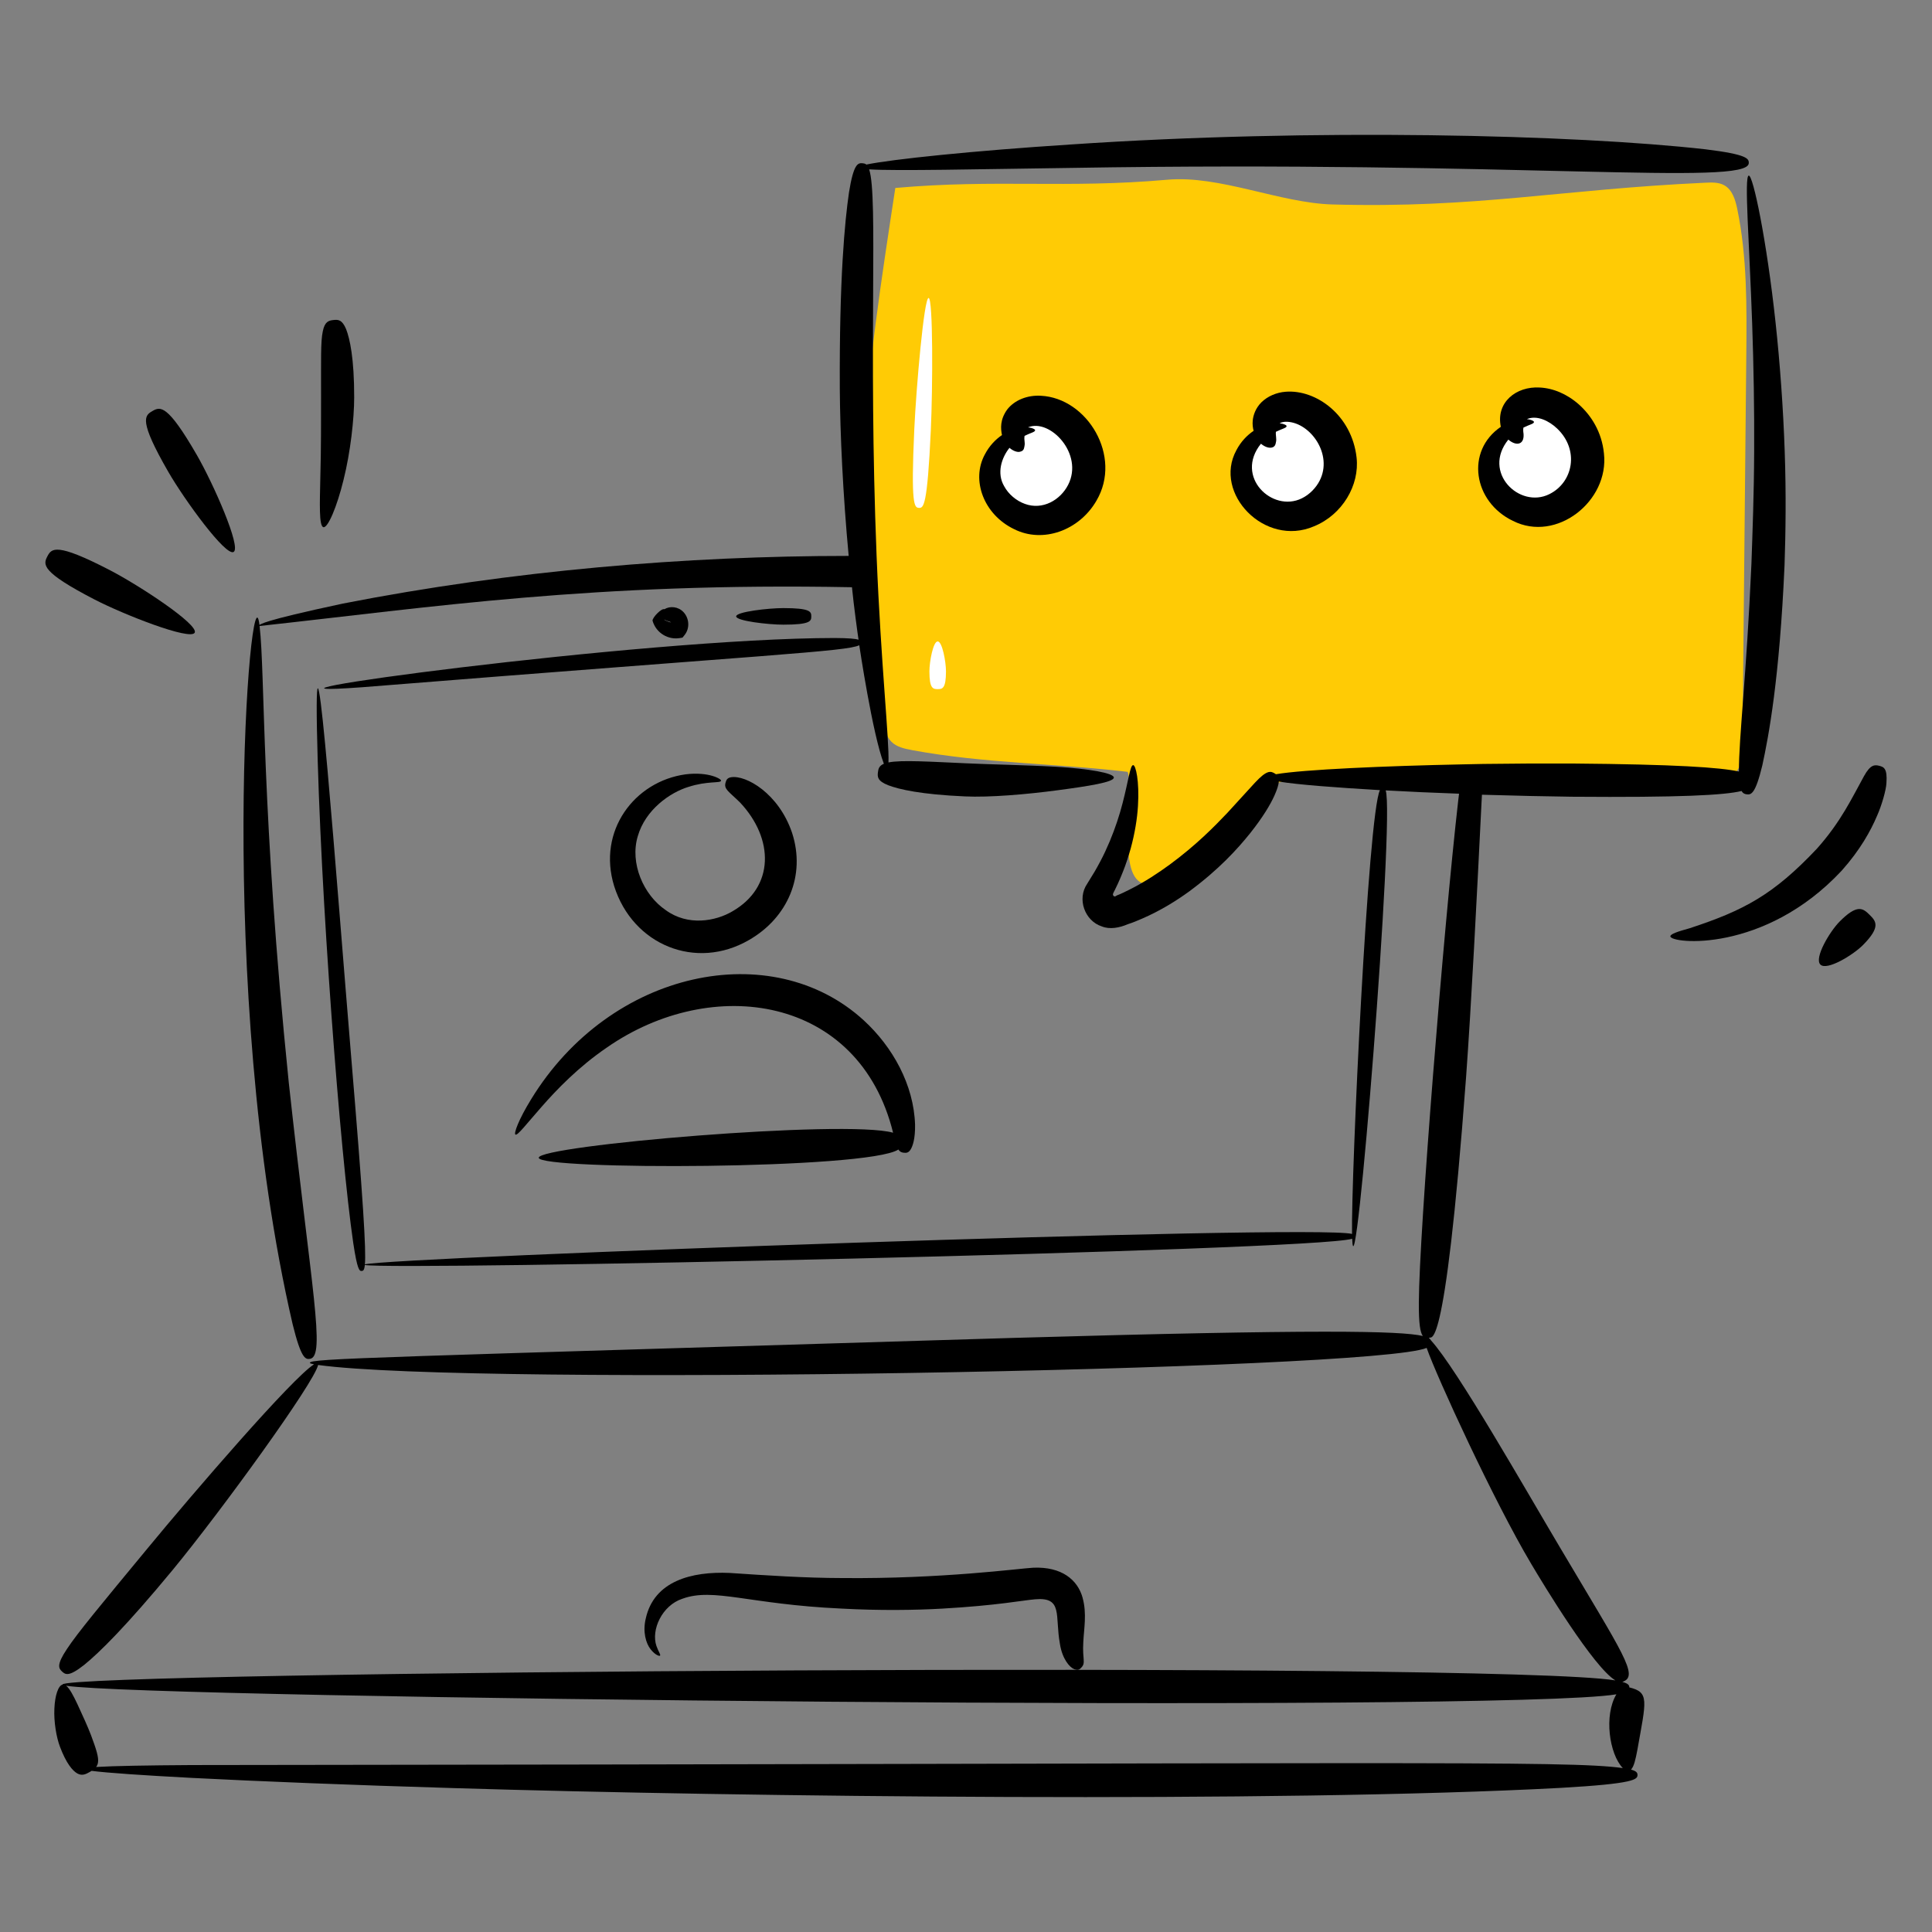
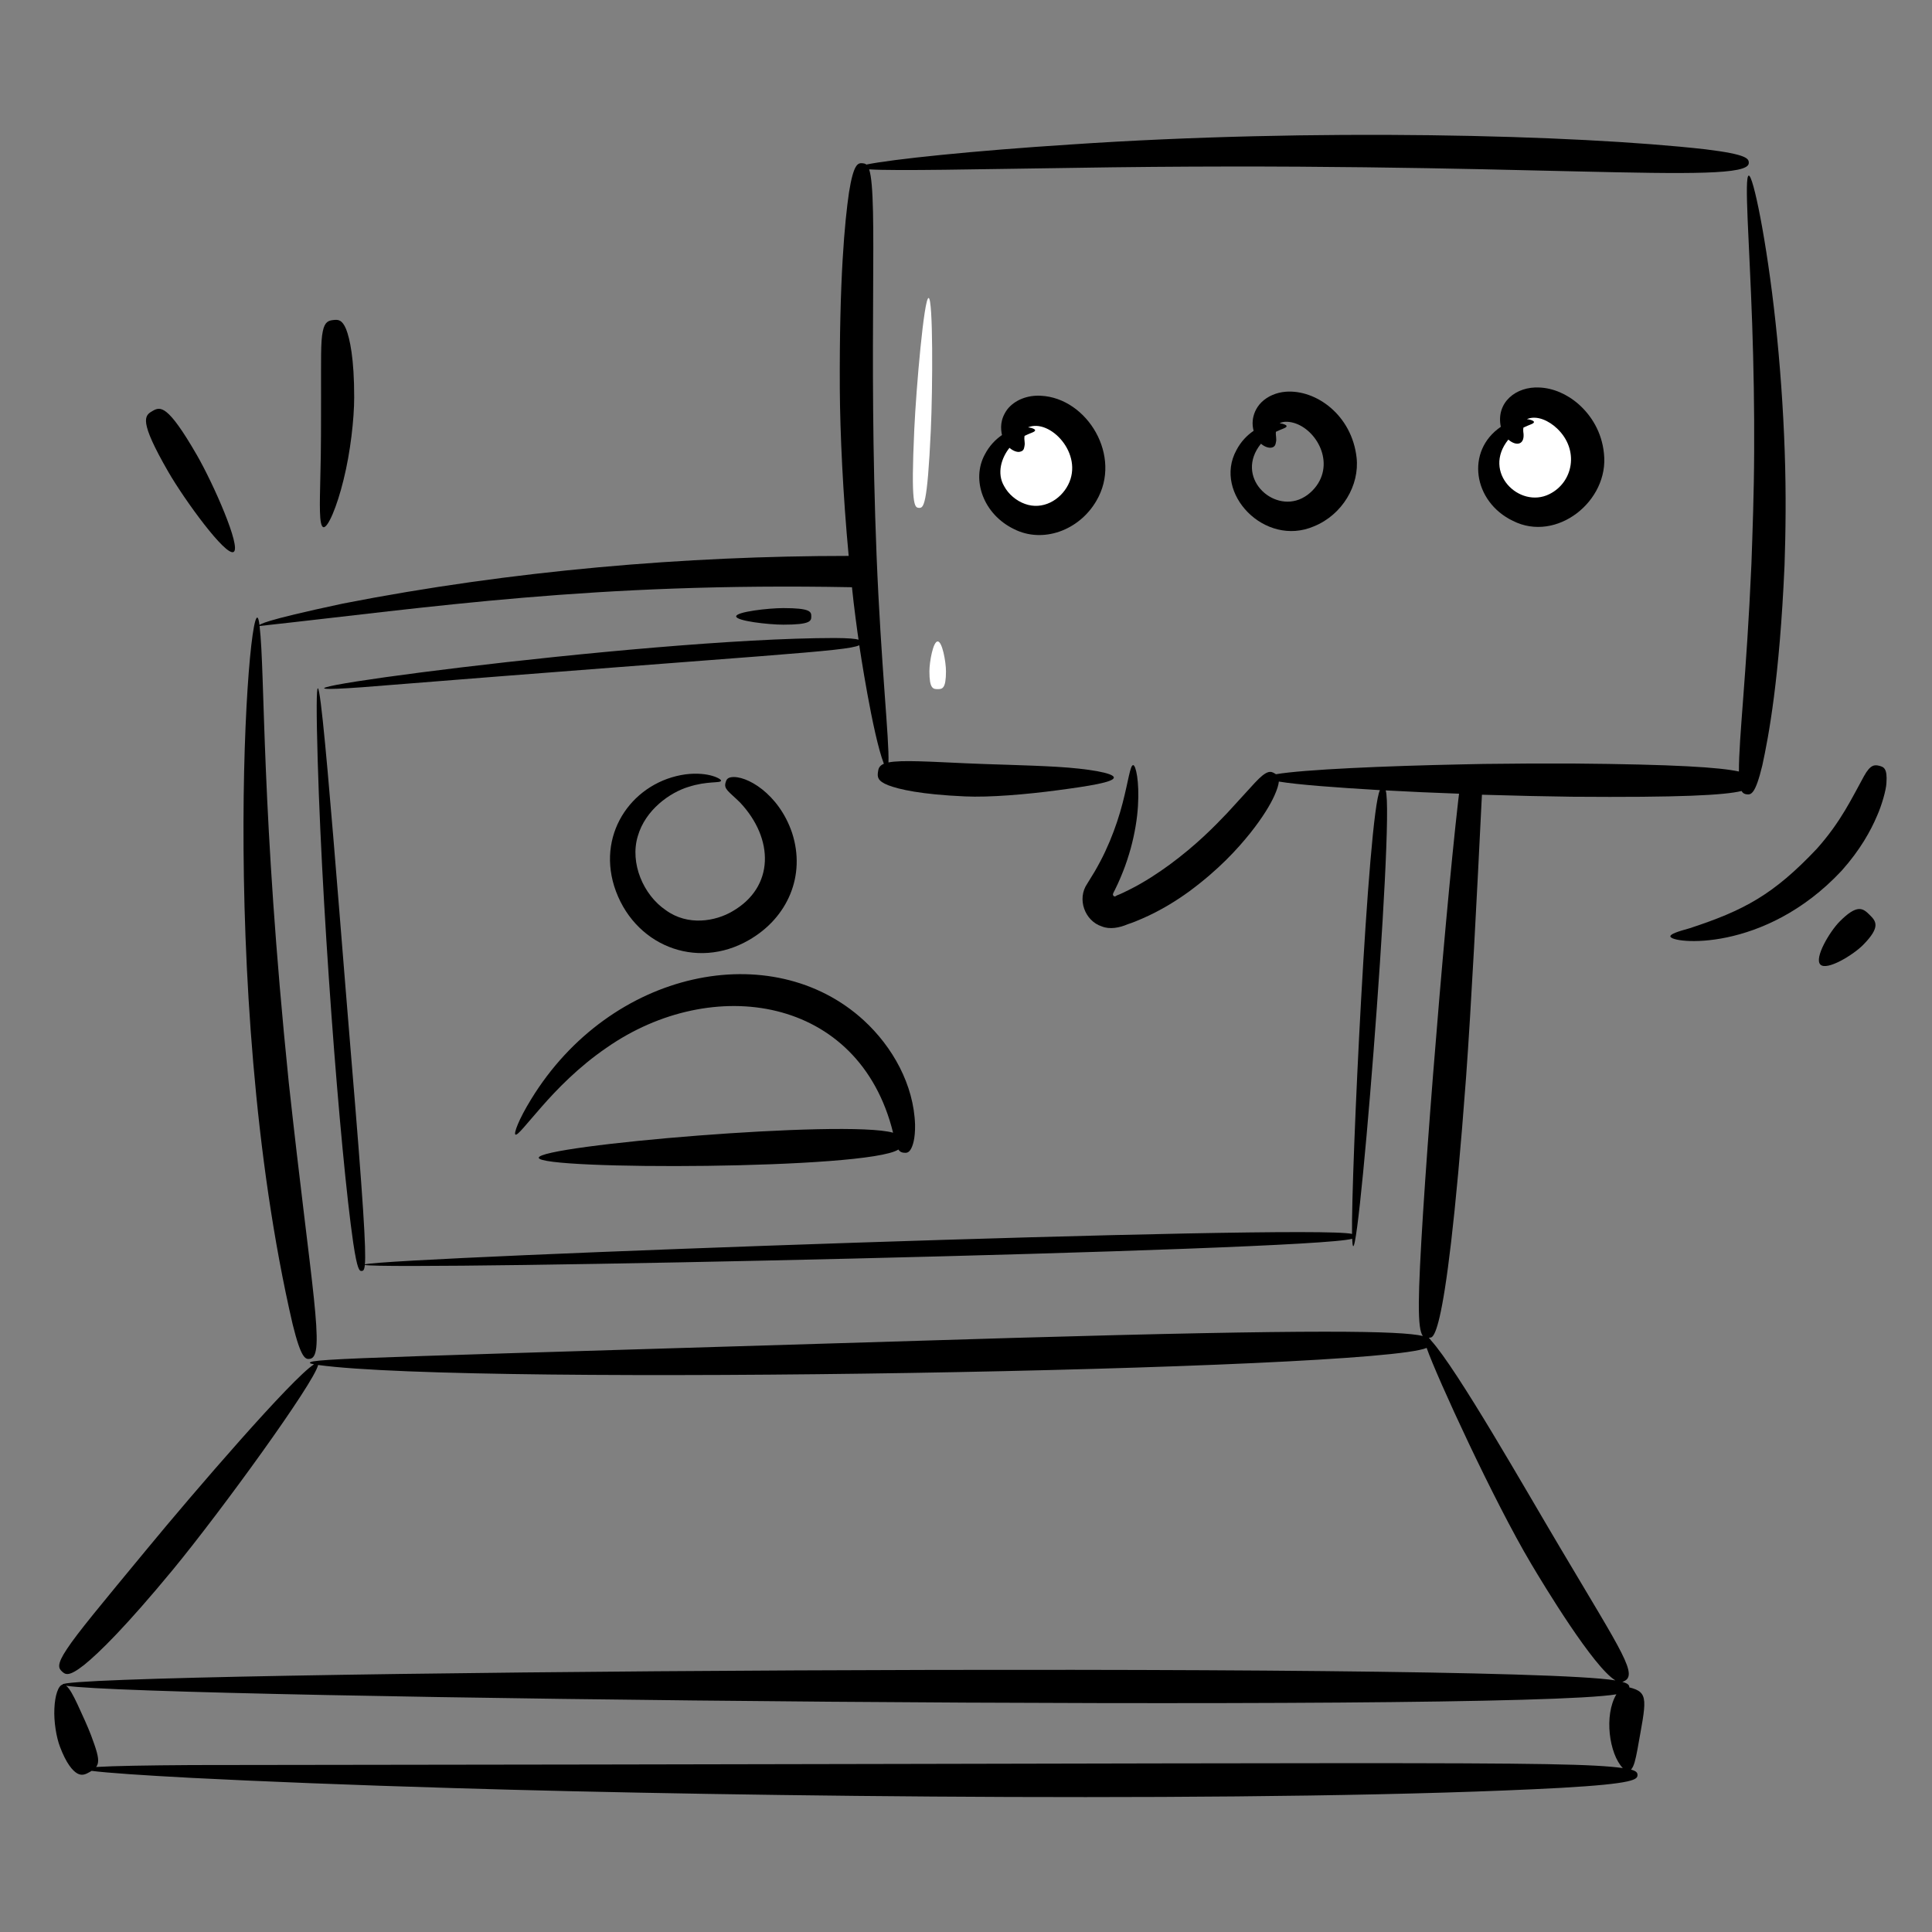
<svg xmlns="http://www.w3.org/2000/svg" id="Layer_1" enable-background="new 0 0 135 135" height="512" viewBox="0 0 135 135" width="512">
  <rect x="0" y="0" width="135" height="135" fill="#808080" stroke="none" />
  <g id="Online_Chat">
    <g>
      <g>
        <g>
          <g>
            <g>
              <g>
-                 <path d="m63.701 52.408c-.509-.095-1.05-.211-1.414-.579-.329-.333-.452-.811-.559-1.266-2.981-12.641-1.128-24.59.833-37.429 7.107-.629 11.907.053 19.014-.576 3.649-.323 7.861 1.627 11.524 1.729 10.117.281 15.935-1.054 26.045-1.519.458-.021.946-.044 1.345.181.565.318.772 1.017.903 1.652.696 3.367.665 6.836.631 10.273-.09 9.095-.18 18.19-.269 27.286-.006.647-.04 1.363-.491 1.827-.474.487-1.232.519-1.911.519-10.415.002-17.373.004-27.788.006-1.245 0-2.583.029-3.593.757-.559.403-.96.982-1.383 1.526-.95 1.219-4.944 5.686-6.772 4.923-1.802-.752-.511-6.227-1.018-7.784-5.021-.599-10.07-.588-15.096-1.523z" fill="#ffcb05" />
-               </g>
+                 </g>
            </g>
            <g>
              <g>
                <path d="m72.327 30.071c-1.7-.101-3.259 1.539-3.156 3.24.103 1.7 1.757 3.12 3.459 3.055 1.702-.066 3.212-1.527 3.427-3.217s-.818-3.436-2.364-4.151c-.795-.368-1.821-.45-2.477.129s-.496 1.923.366 2.076" fill="#fff" />
              </g>
            </g>
            <g>
              <g>
-                 <path d="m89.901 29.783c-1.7-.101-3.259 1.539-3.156 3.24.103 1.7 1.757 3.12 3.459 3.055 1.702-.066 3.212-1.527 3.427-3.217s-.818-3.436-2.364-4.151c-.795-.368-1.821-.45-2.477.129-.657.579-.497 1.923.366 2.076" fill="#fff" />
-               </g>
+                 </g>
            </g>
            <g>
              <g>
                <path d="m107.186 29.495c-1.7-.101-3.259 1.539-3.156 3.24.103 1.7 1.757 3.12 3.459 3.055 1.702-.066 3.212-1.527 3.427-3.217.215-1.69-.818-3.436-2.364-4.151-.795-.368-1.821-.45-2.477.129-.657.579-.497 1.923.366 2.076" fill="#fff" />
              </g>
            </g>
          </g>
        </g>
        <g>
          <g>
            <g>
              <path d="m64.213 35.487c-.319-.015-.573-.138-.327-5.481.135-2.928.682-9.199 1.001-9.185.319.015.289 6.31.155 9.238-.245 5.343-.51 5.443-.829 5.428z" fill="#fff" />
            </g>
          </g>
        </g>
        <g>
          <g>
            <g>
              <path d="m65.522 48.153c-.32 0-.579-.025-.579-1.24 0-.665.259-2.093.579-2.093.32 0 .579 1.428.579 2.093 0 1.215-.259 1.24-.579 1.24z" fill="#fff" />
            </g>
          </g>
        </g>
      </g>
      <g>
-         <path d="m20.45 92.538c.595 2.412.896 2.462 1.211 2.412 1.105-.178.11-4.718-1.483-19.309-1.942-19.006-1.641-28.505-2.039-31.9 12.074-1.316 23.31-3.053 41.393-2.708.122 1.259.407 3.34.46 3.668-.217-.068-.674-.115-1.679-.12-13.552.011-44.949 4.315-33.003 3.44 28.712-2.299 33.825-2.496 34.732-2.934.018.101.925 6.222 1.719 8.281-.337.144-.385.357-.414.591-.04.317-.046.608.714.909.76.29 2.282.645 5.361.781 1.695.083 4.337-.142 6.487-.431 2.16-.286 3.92-.563 3.922-.886.002-.316-1.776-.618-3.974-.75-2.208-.127-4.75-.167-6.351-.246-2.507-.11-4.526-.245-5.423-.06 0-.001 0-.001 0-.002.061-1.588-.519-6.77-.83-14.43-.592-14.862.122-25.081-.52-27.01 1.968.12 7.554-.014 14.14-.102 31.154-.517 47.238 1.28 47.324-.326.017-.319-.085-.614-3.029-.974-9.071-1.023-27.35-1.487-44.359-.336-6.808.438-12.517 1.035-14.272 1.402-.001-.001-.002-.003-.004-.004-.09-.07-.18-.08-.28-.09-.31-.02-.61.05-.93 2.05-.29 2.01-.68 5.97-.64 13.75.02 3.06.22 7.38.62 11.64-11.355 0-23.526 1.018-35.34 3.33-5.867 1.251-5.681 1.444-5.831 1.491-.608-4.816-3.144 25.325 2.319 48.875z" />
+         <path d="m20.45 92.538c.595 2.412.896 2.462 1.211 2.412 1.105-.178.11-4.718-1.483-19.309-1.942-19.006-1.641-28.505-2.039-31.9 12.074-1.316 23.31-3.053 41.393-2.708.122 1.259.407 3.34.46 3.668-.217-.068-.674-.115-1.679-.12-13.552.011-44.949 4.315-33.003 3.44 28.712-2.299 33.825-2.496 34.732-2.934.018.101.925 6.222 1.719 8.281-.337.144-.385.357-.414.591-.04.317-.046.608.714.909.76.29 2.282.645 5.361.781 1.695.083 4.337-.142 6.487-.431 2.16-.286 3.92-.563 3.922-.886.002-.316-1.776-.618-3.974-.75-2.208-.127-4.75-.167-6.351-.246-2.507-.11-4.526-.245-5.423-.06 0-.001 0-.001 0-.002.061-1.588-.519-6.77-.83-14.43-.592-14.862.122-25.081-.52-27.01 1.968.12 7.554-.014 14.14-.102 31.154-.517 47.238 1.28 47.324-.326.017-.319-.085-.614-3.029-.974-9.071-1.023-27.35-1.487-44.359-.336-6.808.438-12.517 1.035-14.272 1.402-.001-.001-.002-.003-.004-.004-.09-.07-.18-.08-.28-.09-.31-.02-.61.05-.93 2.05-.29 2.01-.68 5.97-.64 13.75.02 3.06.22 7.38.62 11.64-11.355 0-23.526 1.018-35.34 3.33-5.867 1.251-5.681 1.444-5.831 1.491-.608-4.816-3.144 25.325 2.319 48.875" />
        <path d="m113.851 117.914c0-.136-.04-.268-.491-.39 1.217-.392.054-1.945-4.38-9.436-2.343-3.937-7.162-12.426-8.998-14.438-.022-.047-.058-.094-.126-.138.078-.377 1.046 2.409 2.586-18.23.36-4.93.76-12.68 1.08-19.19.01-.19.02-.38.03-.56 2.35.07 4.56.12 6.27.14 7.64.06 10.67-.11 11.87-.4.001-0.0.002-0.0.003-.001.095.172.215.212.345.231.316.045.614.008 1.102-2.014.44-2.024 1.204-6.037 1.554-13.997.076-2.18.118-4.989.011-7.969-.102-2.98-.329-6.129-.639-8.993-.618-5.731-1.57-10.303-1.873-10.26-.331.044.044 4.678.24 10.377.099 2.85.155 5.966.138 8.905-.011 2.939-.117 5.701-.191 7.848-.346 7.879-.883 12.131-.874 14.512-1.321-.29-4.412-.5-11.667-.56-1.69-.01-3.87 0-6.19.03-.48.01-.97.02-1.46.03-5.395.11-11.119.359-13.034.689-.03-.021-.061-.04-.093-.059-.283-.167-.542-.245-1.383.66-.417.456-1.025 1.122-1.927 2.108-.916.963-2.161 2.235-4.02 3.606-.773.564-1.741 1.216-2.847 1.767-.277.136-.558.278-.852.39-.081.042-.064.054-.119.064-.084.021-.188-.085-.135-.201.01-.023-.002-.008.026-.064l.104-.204.196-.411c.123-.276.247-.549.352-.827.222-.55.397-1.104.549-1.64.293-1.076.455-2.094.507-2.965.109-1.747-.154-2.867-.336-2.86-.213.002-.331 1.106-.746 2.688-.204.791-.498 1.697-.889 2.636-.2.468-.416.948-.669 1.419-.121.238-.258.471-.392.707l-.511.833c-.74 1.074-.166 2.608 1.018 2.987.561.23 1.249.091 1.807-.151.357-.113.692-.257 1.021-.398 1.314-.571 2.422-1.273 3.283-1.9 2.064-1.524 3.364-2.954 4.268-4.08.898-1.135 1.396-1.985 1.673-2.592.208-.464.299-.779.318-1.001 1.312.219 3.978.419 7.062.599h.002c-.836 1.647-2.019 26.951-1.95 31.011-2.683-.692-67.029 1.621-68.977 2.125.087-1.004-.099-4.233-.977-14.723-.976-11.711-2.564-33.275-2.375-22.686.22 11.479 1.631 29.706 2.536 35.902.287 1.921.438 1.984.597 1.969.097-.009.177-.042.215-.419 1.833.398 66.33-.983 68.99-1.832.211 5.137 2.99-29.549 2.341-31.328 1.65.09 3.399.17 5.128.23-.02.16-.04.32-.06.49-1.033 9.077-2.73 30.241-2.75 35.05-.01 1.51.1 2.1.27 2.34.004.005.008.008.011.013-1.569-.365-7.337-.479-28.583.133-45.034 1.379-49.185 1.43-49.188 1.746-0.0.033.112.067.29.102-1.514.944-8.399 8.935-11.647 12.876-3.237 3.918-4.889 5.9-5.623 7.022-.743 1.111-.569 1.35-.336 1.568s.479.378 1.542-.462c1.052-.848 2.935-2.7 6.202-6.655 3.399-4.125 9.892-13.086 10.147-14.304 10.833 1.496 73.782.384 77.461-1.193.713 2.041 4.703 10.716 7.294 15.071.906 1.531 4.372 7.251 5.894 8.163-8.123-1.346-108.51-.615-108.511.287 0 .002.006.004.007.006-.302.061-.535.77-.572 1.668-.047.922.139 2.013.385 2.662.446 1.187.891 1.694 1.22 1.88.339.184.595.048.874-.109.042-.024.082-.049.122-.074 1.082.14 3.551.31 6.986.491 4.699.241 11.193.504 18.366.715 19.983.611 57.532 1.044 77.32-.018 5.152-.294 5.354-.587 5.348-.907-.002-.132-.046-.258-.454-.37.215-.213.325-.751.442-1.358.616-3.481.86-4.038-.559-4.385zm-100.442 5.421c-3.145.019-5.483.061-6.692.134.063-.087.114-.186.131-.317.054-.358-.109-.894-.489-1.906-.209-.555-.598-1.409-.948-2.163-.276-.581-.538-1.098-.792-1.292 5.332.885 100.735 1.896 108.328.6-.883 1.469-.499 4.172.448 5.155-3.86-.546-15.368-.299-99.986-.211z" />
-         <path d="m75.648 111.641c-.351-1.261-1.468-2.176-3.439-2.097-.958.048-6.372.792-13.358.724-2.6-.005-5.269-.182-7.854-.357-2.69-.122-5.298.574-5.874 3.184-.226.924.012 1.74.34 2.151.33.417.622.492.658.442.061-.07-.114-.275-.249-.666-.397-1.132.392-2.844 1.811-3.309 2.185-.796 4.64.391 11.101.687 2.646.145 5.145.114 7.08.002 3.771-.213 5.627-.581 6.462-.65 1.975-.174 1.373 1.137 1.738 3.122.162 1.044.672 1.617.961 1.742.309.142.416.03.526-.084.34-.351.073-.553.145-1.778.041-.927.262-2.001-.05-3.112z" />
        <path d="m68.817 31.754c-.972 1.785-.083 4.199 2.044 5.22 2.002 1.011 4.549.101 5.755-1.989 1.825-3.105-.644-7.171-3.88-7.331-.923-.056-1.828.286-2.352.954-.517.712-.464 1.341-.37 1.792-.443.302-.88.745-1.197 1.354zm1.72-.462c.274.238.566.314.708.279.285-.052.305-.216.336-.369.069-.33-.041-.393.011-.747.42-.208.733-.266.736-.384.022-.06-.163-.174-.493-.208.002-.001.005-.004.007-.004 1.516-.635 3.906 1.851 2.794 4.021-.546 1.066-1.782 1.778-3.012 1.332-.609-.215-1.159-.684-1.453-1.231-.543-.911-.188-2.001.367-2.688z" />
        <path d="m86.39 31.465c-1.636 3.005 1.986 6.791 5.424 5.312 1.985-.807 3.195-2.874 2.978-4.805-.333-2.97-2.834-4.766-4.954-4.599-.654.049-1.273.323-1.692.735-.411.407-.574.903-.61 1.272-.028.277.007.51.061.725-.447.302-.888.746-1.207 1.36zm1.719-.461c.284.249.705.389.927.183.081-.076.099-.173.118-.273.068-.247-.027-.469-0-.741.426-.213.744-.271.747-.39.021-.059-.157-.168-.473-.205.005-.006.007-.011.013-.018.103-.046.252-.099.502-.088 1.624.074 3.212 2.274 2.266 4.12-.25.489-.698.963-1.245 1.23-2.068 1.017-4.714-1.512-2.854-3.817z" />
        <path d="m105.719 36.397c3.046 1.541 6.732-1.386 6.358-4.712-.151-1.521-.904-2.661-1.738-3.412-.841-.75-1.823-1.15-2.746-1.195-1.661-.1-3.076 1.047-2.722 2.746-2.48 1.689-1.933 5.24.847 6.573zm-.324-5.681c.57.497 1.2.372 1.045-.557-.01-.099-.005-.178.01-.28.42-.208.734-.266.736-.384.021-.06-.164-.174-.494-.208.002-0.0.005-.004.008-.004.707-.293 1.551.131 2.107.662 1.569 1.495 1.125 3.769-.558 4.59-2.075 1.022-4.707-1.522-2.853-3.818z" />
-         <path d="m13.605 44.21c.294-.568-3.88-3.31-5.936-4.374-3.752-1.941-4.068-1.521-4.362-.954s-.453 1.069 3.299 3.009c2.056 1.063 6.706 2.886 7 2.318z" />
        <path d="m16.324 38.568c.554-.319-1.429-4.796-2.562-6.761-2.068-3.587-2.56-3.403-3.114-3.084-.554.319-.959.653 1.108 4.24 1.133 1.965 4.013 5.924 4.567 5.605z" />
        <path d="m22.599 36.837c.306.069.943-1.403 1.409-3.32.479-1.911.741-4.254.741-5.745.003-2.724-.302-4.1-.566-4.777-.283-.678-.573-.668-.891-.632s-.602.101-.738.796c-.154.697-.116 2.018-.12 4.599-0 1.415.005 3.643-.049 5.541-.041 1.896-.104 3.467.213 3.538z" />
        <path d="m131.307 53.509c-.31-.076-.607-.093-1.053.713-.85 1.535-1.605 3.183-3.292 5.076-3.04 3.224-5.107 4.322-8.896 5.564-.821.227-1.353.402-1.348.567.011.508 6.553 1.21 11.97-4.589 1.312-1.472 2.035-2.803 2.472-3.833.313-.694.639-1.802.656-2.296.077-1.035-.199-1.125-.509-1.201z" />
        <path d="m128.537 64.403c-.686.694-1.79 2.549-1.335 2.998.455.449 2.295-.677 2.981-1.371 1.252-1.267.909-1.658.455-2.107-.455-.449-.849-.787-2.101.48z" />
-         <path d="m47.503 44.586.189-.033.141-.176c.383-.476.333-1.174-.075-1.608-.361-.384-.939-.443-1.331-.199-.192-.089-.825.556-.832.796.259.9 1.128 1.354 1.907 1.219zm-.942-1.204c-.04-.01-.088-.034-.138-.074-.004-.005-.002-.012-.005-.017.09.049.18.087.268.114.061.021.141.039.199.078.002.002.001.002.003.004-.032-.005-.061-.003-.093-.013-.079-.015-.202-.087-.235-.092z" />
        <path d="m56.689 43.07c0-.32-.04-.579-1.953-.579-1.048 0-3.297.259-3.297.579 0 .319 2.249.579 3.297.579 1.913 0 1.953-.259 1.953-.579z" />
        <path d="m48.103 54.987c1.315-.431 2.244-.247 2.281-.431.053-.113-.856-.649-2.476-.449-3.577.49-6.182 3.955-4.994 7.808 1.298 4.115 5.709 5.925 9.425 3.767 2.691-1.545 3.985-4.493 3.006-7.491-.928-2.744-3.213-4.047-4.258-3.881-.271.046-.328.188-.377.339-.158.49.18.62 1.006 1.431 2.39 2.547 2.395 5.908-.527 7.593-1.183.705-3.126 1.054-4.672-.078-1.563-1.06-2.518-3.29-1.952-5.164.534-1.86 2.26-3.056 3.537-3.445z" />
        <path d="m37.645 80.902c.038.867 22.997.826 25.13-.578.12.177.255.214.398.226.159.013.312.011.46-.234.15-.244.32-.74.308-1.719-.087-2.797-1.564-5.441-3.58-7.295-6.411-5.878-17.7-3.564-23.251 5.515-.874 1.417-1.221 2.39-1.094 2.463.148.088.756-.724 1.819-1.929 1.053-1.206 2.591-2.803 4.561-4.147 7.372-5.139 17.642-3.646 20.009 5.946-3.337-.941-24.798.894-24.76 1.751z" />
      </g>
    </g>
  </g>
</svg>